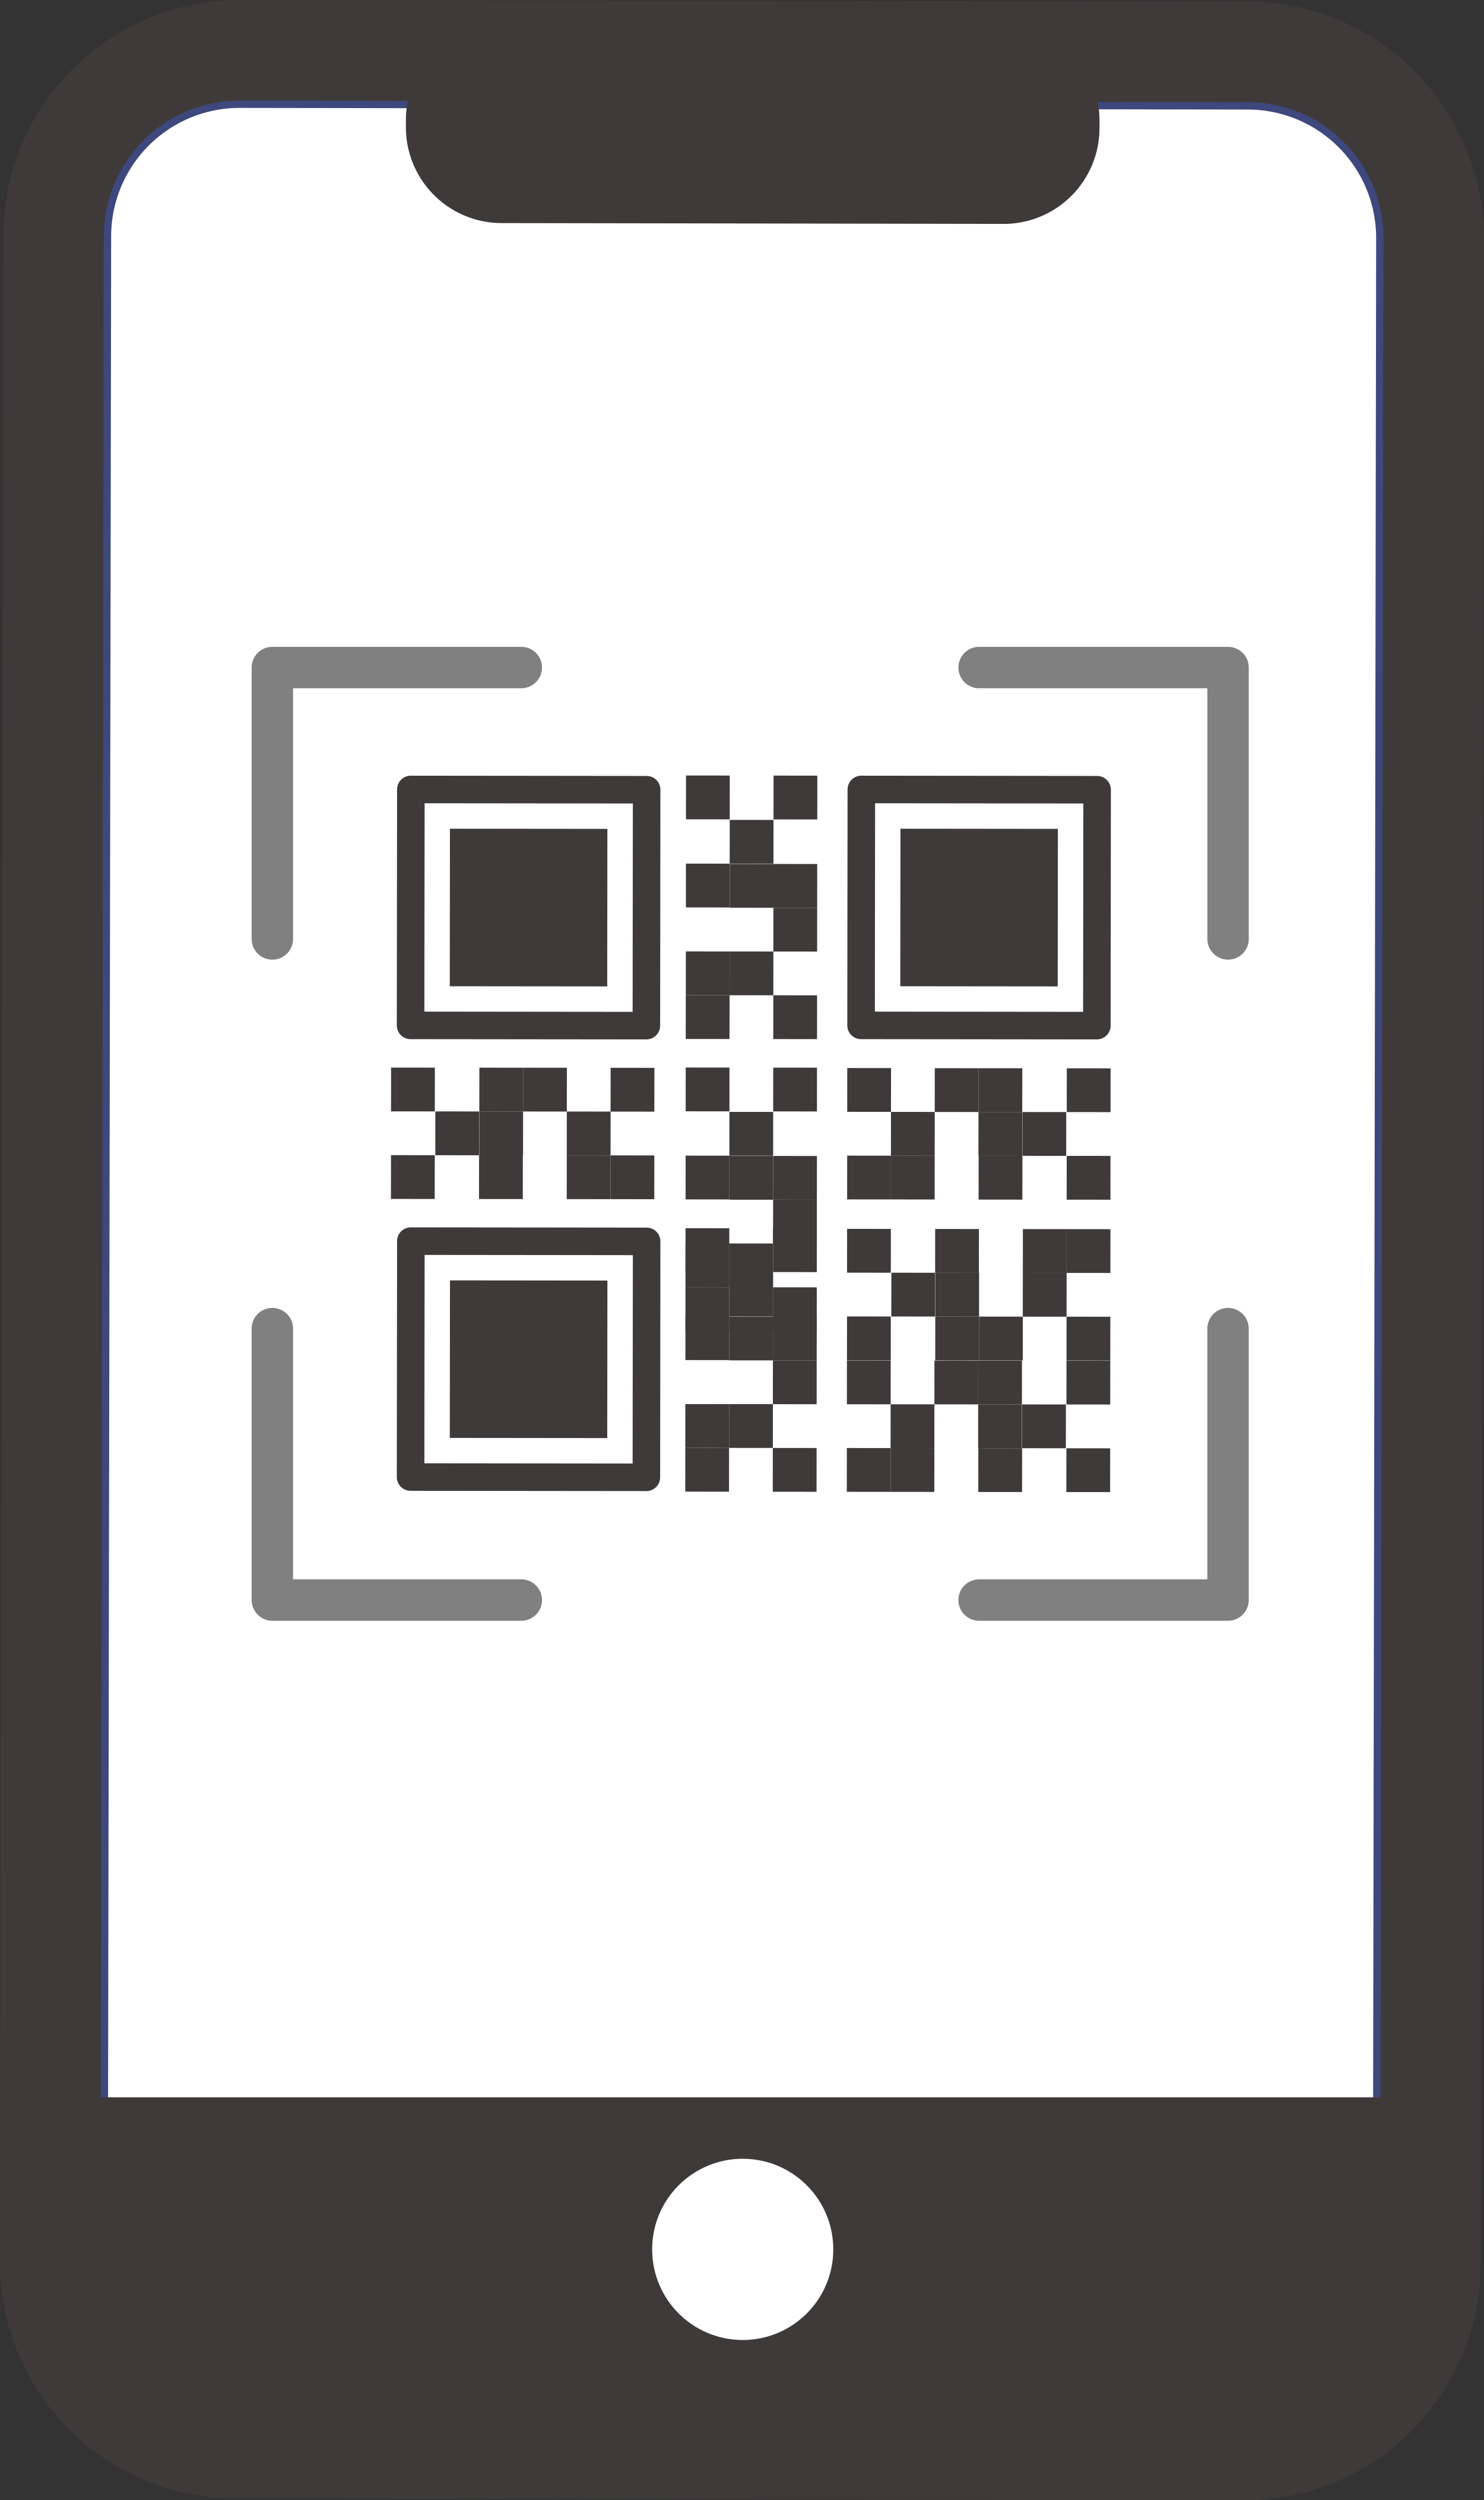
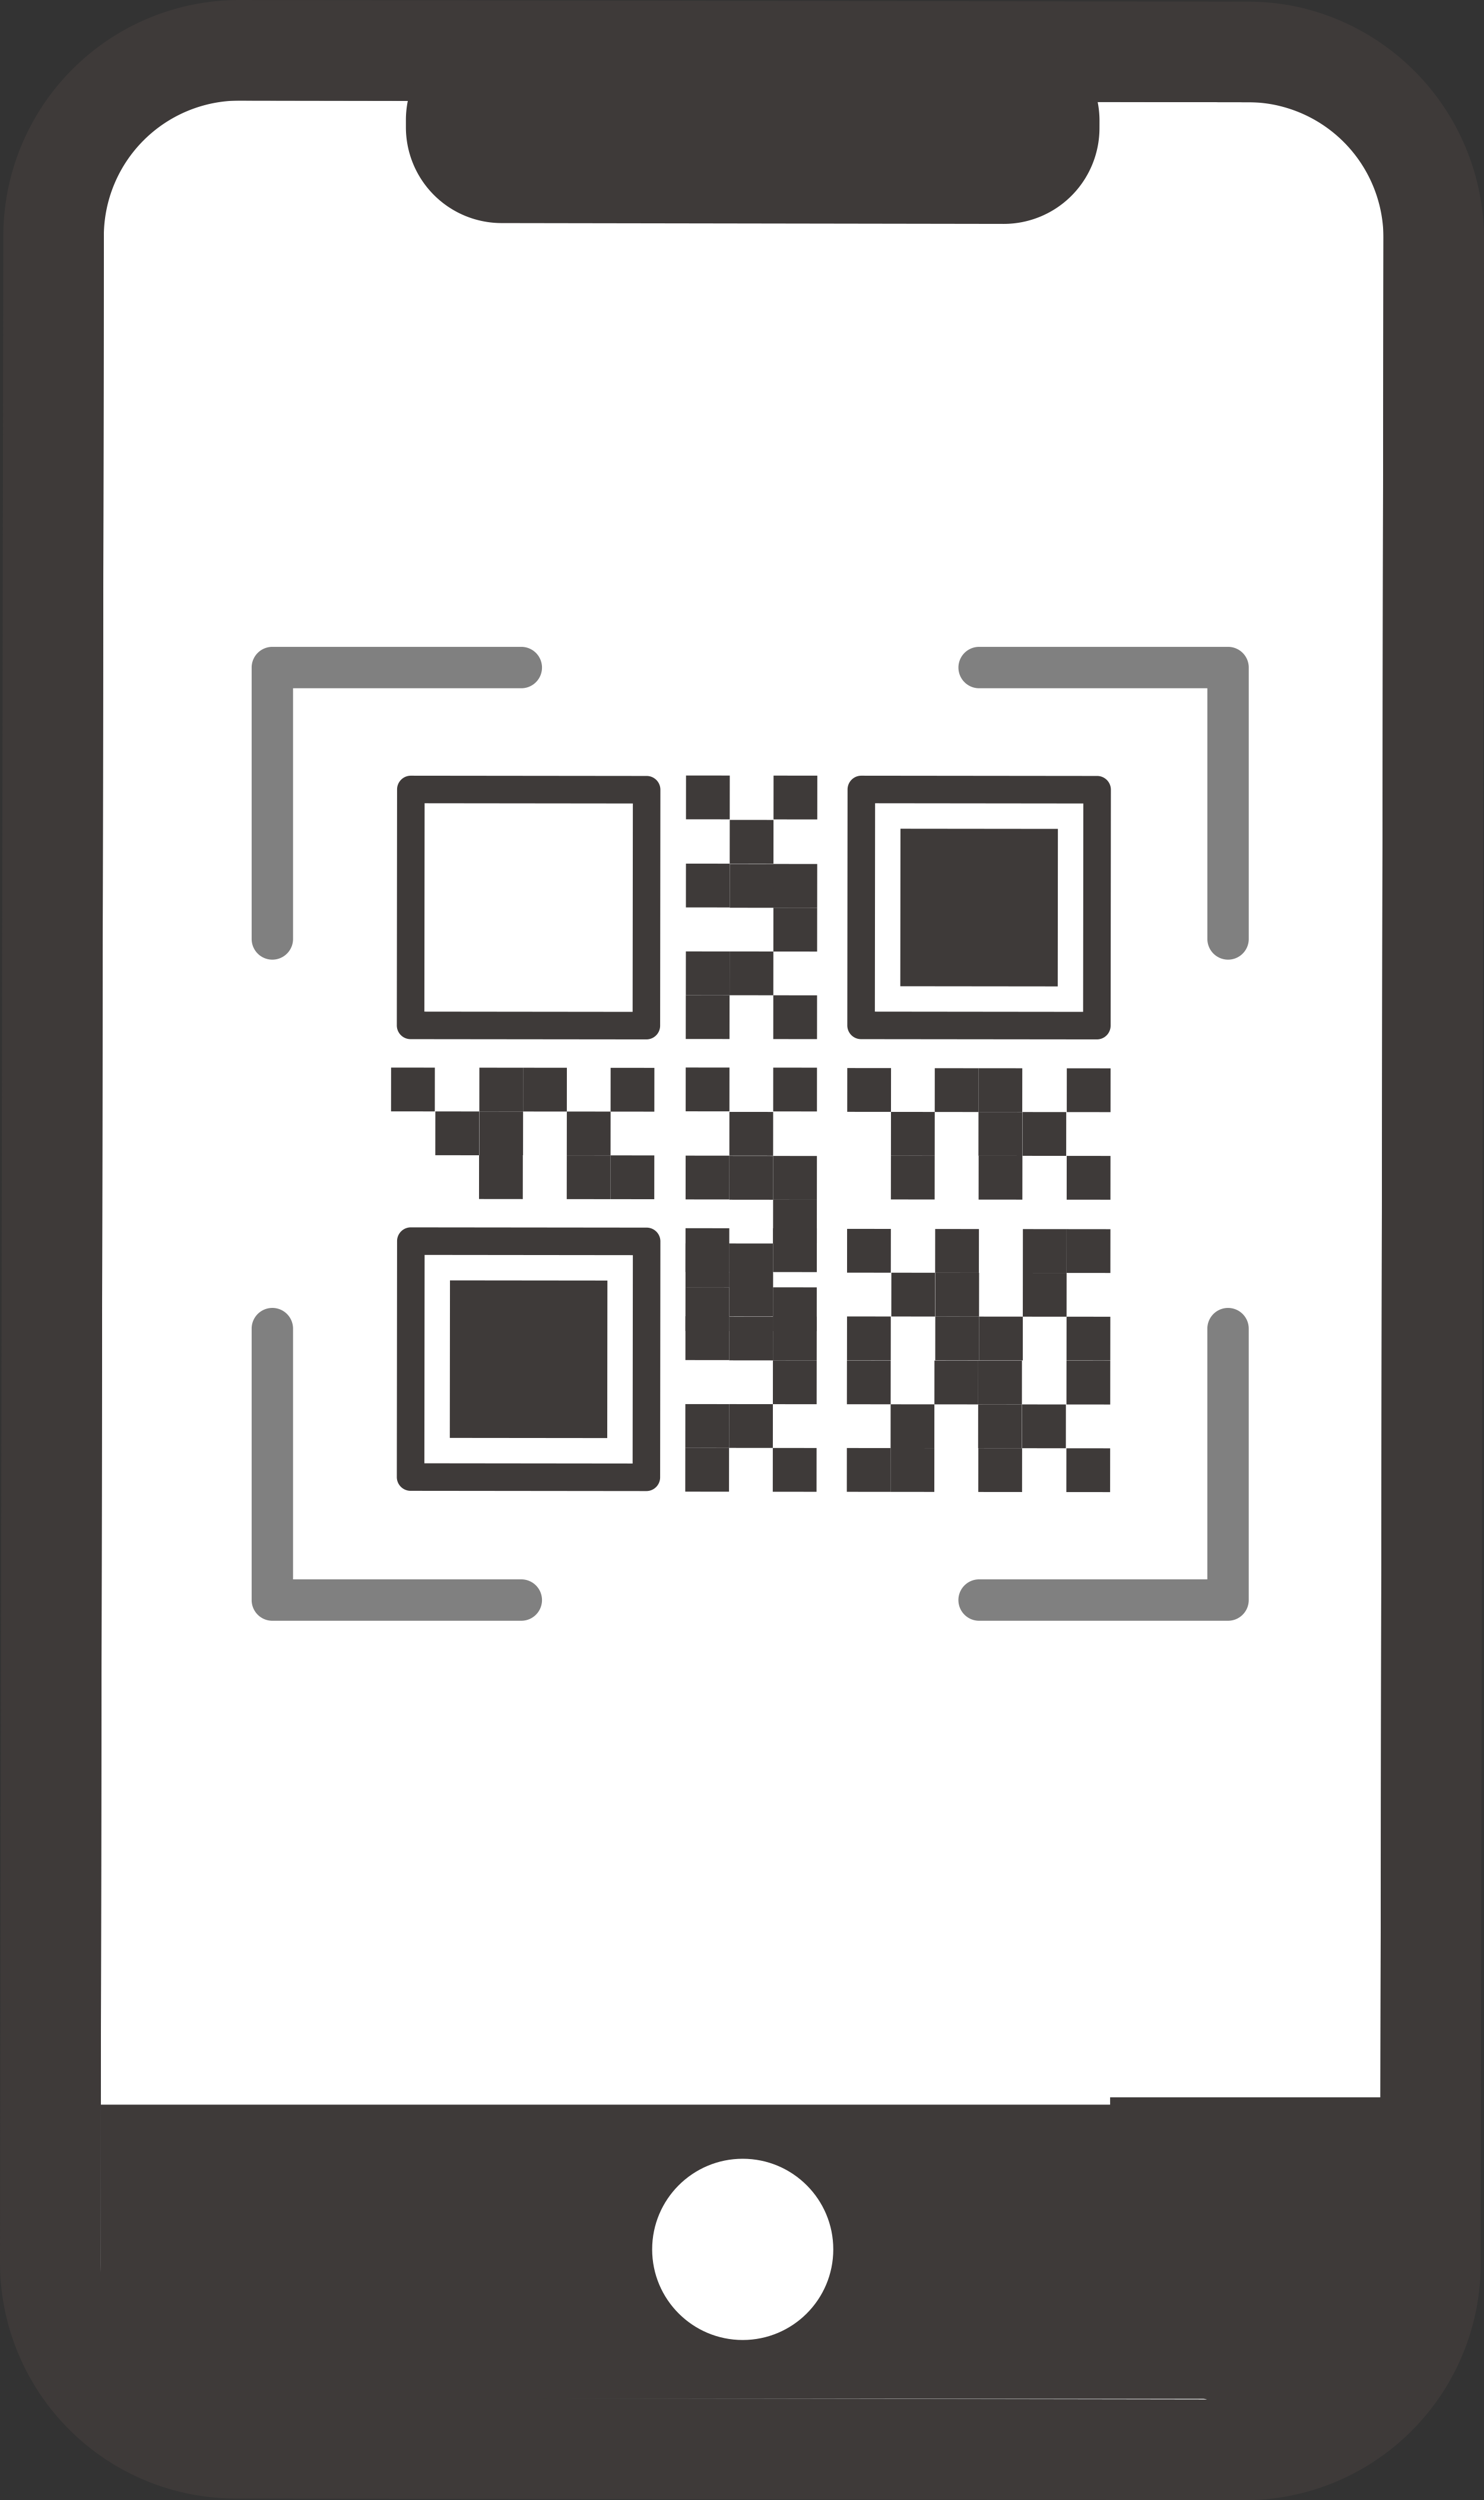
<svg xmlns="http://www.w3.org/2000/svg" viewBox="0 0 57.81 97.336">
  <rect x="0" y="0" width="57.81" height="97.336" fill="#333333" stroke="none" />
  <g id="レイヤー_2" data-name="レイヤー 2">
    <g id="かざり">
      <g>
        <g>
          <rect x="-15.815" y="23.744" width="89.44" height="49.849" rx="0.755" transform="translate(-19.81 77.493) rotate(-89.906)" style="fill: #fff" />
-           <path d="M48.494,93.704h-.01L9.179,93.64a5.572,5.572,0,0,1-5.547-5.566L3.761,9.178A5.571,5.571,0,0,1,9.317,3.632h.01l39.305.064a5.571,5.571,0,0,1,5.547,5.566L54.049,88.157a5.571,5.571,0,0,1-5.555,5.547ZM9.317,4.201a5.003,5.003,0,0,0-4.987,4.979L4.2,88.075A5.003,5.003,0,0,0,9.18,93.071l39.305.064h.009A5.002,5.002,0,0,0,53.48,88.156l.129-78.895a5.002,5.002,0,0,0-4.979-4.996L9.325,4.201Z" style="fill: #3e487d" />
        </g>
        <path d="M49.798,4.114A5.293,5.293,0,0,1,53.894,9.261l-.129,78.896A5.287,5.287,0,0,1,48.484,93.42L9.179,93.356a5.236,5.236,0,0,1-1.167-.133A5.293,5.293,0,0,1,3.916,88.075L4.045,9.179A5.288,5.288,0,0,1,9.326,3.916l39.305.064a5.239,5.239,0,0,1,1.167.133M50.676.297A9.175,9.175,0,0,0,48.637.065L9.332,0a9.199,9.199,0,0,0-9.203,9.173L0,88.069a9.189,9.189,0,0,0,9.173,9.203l39.305.065a9.203,9.203,0,0,0,9.203-9.173l.13-78.895A9.261,9.261,0,0,0,50.676.297Z" style="fill: #3e3a39" />
        <path d="M28.923-8.396h.799A3.188,3.188,0,0,1,32.91-5.208V14.866a3.188,3.188,0,0,1-3.188,3.188h-.799a3.188,3.188,0,0,1-3.188-3.188V-5.208A3.188,3.188,0,0,1,28.923-8.396Z" transform="translate(24.445 34.143) rotate(-89.906)" style="fill: #3e3a39" />
        <path d="M39.104,8.717h-.005L19.533,8.685a3.731,3.731,0,0,1-3.721-3.733l0-.289A3.731,3.731,0,0,1,19.539.941h.007L39.111.973a3.727,3.727,0,0,1,3.721,3.733l-.001.29A3.732,3.732,0,0,1,39.104,8.717Zm-19.57-.601,19.565.032H39.104a3.162,3.162,0,0,0,3.158-3.153l.001-.29a3.158,3.158,0,0,0-3.153-3.163L19.545,1.51H19.539a3.162,3.162,0,0,0-3.158,3.153l-0.0.289a3.162,3.162,0,0,0,3.153,3.164Z" style="fill: #3e3a39" />
        <rect x="33.549" y="30.74" width="9.185" height="9.185" transform="translate(0.038 -0.041) rotate(0.062)" style="fill: #fff" />
        <path d="M42.728,40.466l-9.185-.01a.536.536,0,0,1-.536-.537l.01-9.184a.536.536,0,0,1,.537-.536l9.185.01a.536.536,0,0,1,.536.537l-.01,9.184A.536.536,0,0,1,42.728,40.466Zm-8.647-1.082,8.112.009.009-8.112-8.112-.009Z" style="fill: #3e3a39" />
        <rect x="35.075" y="32.266" width="6.133" height="6.133" transform="translate(0.038 -0.041) rotate(0.062)" style="fill: #3e3a39" />
        <path d="M25.179,40.466l-9.185-.01a.536.536,0,0,1-.536-.537l.01-9.184a.536.536,0,0,1,.537-.536l9.185.01a.536.536,0,0,1,.536.537l-.01,9.184A.536.536,0,0,1,25.179,40.466Zm-8.647-1.082,8.112.009.009-8.112-8.112-.009Z" style="fill: #3e3a39" />
-         <rect x="17.525" y="32.266" width="6.133" height="6.133" transform="translate(0.038 -0.022) rotate(0.062)" style="fill: #3e3a39" />
        <path d="M25.179,58.05l-9.185-.01a.536.536,0,0,1-.536-.537l.01-9.184a.536.536,0,0,1,.537-.536l9.185.01a.536.536,0,0,1,.536.537l-.01,9.184A.536.536,0,0,1,25.179,58.05Zm-8.647-1.082,8.112.009.009-8.112-8.112-.009Z" style="fill: #3e3a39" />
        <rect x="17.525" y="49.85" width="6.133" height="6.133" transform="translate(0.058 -0.022) rotate(0.062)" style="fill: #3e3a39" />
        <g>
          <rect x="15.234" y="41.563" width="1.705" height="1.705" transform="translate(0.046 -0.017) rotate(0.062)" style="fill: #3e3a39" />
          <rect x="18.673" y="41.567" width="1.705" height="1.705" transform="translate(0.046 -0.021) rotate(0.062)" style="fill: #3e3a39" />
          <rect x="18.671" y="43.272" width="1.705" height="1.705" transform="translate(0.048 -0.021) rotate(0.062)" style="fill: #3e3a39" />
          <rect x="22.08" y="43.275" width="1.705" height="1.705" transform="translate(0.048 -0.025) rotate(0.062)" style="fill: #3e3a39" />
          <rect x="23.786" y="41.573" width="1.705" height="1.705" transform="translate(0.046 -0.027) rotate(0.062)" style="fill: #3e3a39" />
          <rect x="16.958" y="43.27" width="1.705" height="1.705" transform="translate(0.048 -0.019) rotate(0.062)" style="fill: #3e3a39" />
          <rect x="18.661" y="44.976" width="1.705" height="1.705" transform="translate(0.05 -0.021) rotate(0.062)" style="fill: #3e3a39" />
-           <rect x="15.23" y="44.972" width="1.705" height="1.705" transform="translate(0.05 -0.017) rotate(0.062)" style="fill: #3e3a39" />
          <rect x="20.377" y="41.569" width="1.705" height="1.705" transform="translate(0.046 -0.023) rotate(0.062)" style="fill: #3e3a39" />
          <rect x="22.078" y="44.98" width="1.705" height="1.705" transform="translate(0.05 -0.025) rotate(0.062)" style="fill: #3e3a39" />
          <rect x="23.783" y="44.982" width="1.705" height="1.705" transform="translate(0.05 -0.027) rotate(0.062)" style="fill: #3e3a39" />
        </g>
        <g>
          <rect x="30.133" y="30.196" width="1.705" height="1.705" transform="translate(62.068 0.097) rotate(90.062)" style="fill: #3e3a39" />
          <rect x="30.13" y="33.635" width="1.705" height="1.705" transform="translate(65.503 3.543) rotate(90.062)" style="fill: #3e3a39" />
          <rect x="28.425" y="33.633" width="1.705" height="1.705" transform="matrix(-0.001, 1, -1, -0.001, 63.794, 5.245)" style="fill: #3e3a39" />
          <rect x="28.421" y="37.042" width="1.705" height="1.705" transform="translate(67.2 8.662) rotate(90.062)" style="fill: #3e3a39" />
          <rect x="30.124" y="38.749" width="1.705" height="1.705" transform="translate(70.611 8.668) rotate(90.062)" style="fill: #3e3a39" />
          <rect x="28.427" y="31.92" width="1.705" height="1.705" transform="translate(62.083 3.529) rotate(90.062)" style="fill: #3e3a39" />
          <rect x="26.72" y="33.623" width="1.705" height="1.705" transform="translate(62.078 6.94) rotate(90.062)" style="fill: #3e3a39" />
          <rect x="26.724" y="30.193" width="1.705" height="1.705" transform="translate(58.651 3.502) rotate(90.062)" style="fill: #3e3a39" />
          <rect x="30.128" y="35.34" width="1.705" height="1.705" transform="translate(67.206 5.251) rotate(90.062)" style="fill: #3e3a39" />
          <rect x="26.717" y="37.04" width="1.705" height="1.705" transform="translate(65.492 10.365) rotate(90.062)" style="fill: #3e3a39" />
          <rect x="26.715" y="38.745" width="1.705" height="1.705" transform="translate(67.194 12.073) rotate(90.062)" style="fill: #3e3a39" />
        </g>
        <g>
          <rect x="30.121" y="41.565" width="1.705" height="1.705" transform="translate(73.424 11.49) rotate(90.062)" style="fill: #3e3a39" />
          <rect x="30.117" y="45.003" width="1.705" height="1.705" transform="translate(76.859 14.936) rotate(90.062)" style="fill: #3e3a39" />
          <rect x="28.413" y="45.001" width="1.705" height="1.705" transform="translate(75.15 16.639) rotate(90.062)" style="fill: #3e3a39" />
          <rect x="28.409" y="48.411" width="1.705" height="1.705" transform="translate(78.556 20.055) rotate(90.062)" style="fill: #3e3a39" />
          <rect x="30.112" y="50.117" width="1.705" height="1.705" transform="translate(81.967 20.061) rotate(90.062)" style="fill: #3e3a39" />
          <rect x="28.414" y="43.289" width="1.705" height="1.705" transform="translate(73.439 14.922) rotate(90.062)" style="fill: #3e3a39" />
          <rect x="26.708" y="44.991" width="1.705" height="1.705" transform="translate(73.434 18.333) rotate(90.062)" style="fill: #3e3a39" />
          <rect x="26.712" y="41.561" width="1.705" height="1.705" transform="translate(70.007 14.895) rotate(90.062)" style="fill: #3e3a39" />
          <rect x="30.115" y="46.708" width="1.705" height="1.705" transform="translate(78.562 16.644) rotate(90.062)" style="fill: #3e3a39" />
          <rect x="26.704" y="48.409" width="1.705" height="1.705" transform="translate(76.848 21.758) rotate(90.062)" style="fill: #3e3a39" />
          <rect x="26.702" y="50.113" width="1.705" height="1.705" transform="translate(78.55 23.466) rotate(90.062)" style="fill: #3e3a39" />
        </g>
        <g>
          <rect x="30.114" y="47.819" width="1.705" height="1.705" transform="translate(79.672 17.758) rotate(90.062)" style="fill: #3e3a39" />
          <rect x="30.11" y="51.258" width="1.705" height="1.705" transform="translate(83.107 21.204) rotate(90.062)" style="fill: #3e3a39" />
          <rect x="28.406" y="51.256" width="1.705" height="1.705" transform="translate(81.398 22.907) rotate(90.062)" style="fill: #3e3a39" />
          <rect x="28.402" y="54.665" width="1.705" height="1.705" transform="translate(84.804 26.323) rotate(90.062)" style="fill: #3e3a39" />
          <rect x="30.105" y="56.372" width="1.705" height="1.705" transform="translate(88.215 26.329) rotate(90.062)" style="fill: #3e3a39" />
          <rect x="28.408" y="49.543" width="1.705" height="1.705" transform="translate(79.687 21.19) rotate(90.062)" style="fill: #3e3a39" />
          <rect x="26.701" y="51.246" width="1.705" height="1.705" transform="translate(79.682 24.601) rotate(90.062)" style="fill: #3e3a39" />
          <rect x="26.705" y="47.816" width="1.705" height="1.705" transform="translate(76.255 21.164) rotate(90.062)" style="fill: #3e3a39" />
          <rect x="30.109" y="52.962" width="1.705" height="1.705" transform="translate(84.809 22.912) rotate(90.062)" style="fill: #3e3a39" />
          <rect x="26.698" y="54.663" width="1.705" height="1.705" transform="translate(83.095 28.026) rotate(90.062)" style="fill: #3e3a39" />
          <rect x="26.696" y="56.368" width="1.705" height="1.705" transform="translate(84.798 29.734) rotate(90.062)" style="fill: #3e3a39" />
        </g>
        <g>
          <rect x="41.558" y="41.592" width="1.705" height="1.705" transform="translate(84.774 84.934) rotate(-179.938)" style="fill: #3e3a39" />
          <rect x="38.119" y="41.588" width="1.705" height="1.705" transform="translate(77.896 84.923) rotate(-179.938)" style="fill: #3e3a39" />
          <rect x="38.117" y="43.293" width="1.705" height="1.705" transform="translate(77.891 88.333) rotate(-179.938)" style="fill: #3e3a39" />
          <rect x="34.708" y="43.289" width="1.705" height="1.705" transform="translate(71.073 88.321) rotate(-179.938)" style="fill: #3e3a39" />
          <rect x="33.005" y="41.583" width="1.705" height="1.705" transform="translate(67.669 84.906) rotate(-179.938)" style="fill: #3e3a39" />
          <rect x="39.83" y="43.295" width="1.705" height="1.705" transform="translate(81.317 88.338) rotate(-179.938)" style="fill: #3e3a39" />
          <rect x="38.124" y="44.997" width="1.705" height="1.705" transform="translate(77.902 91.742) rotate(-179.938)" style="fill: #3e3a39" />
          <rect x="41.554" y="45.001" width="1.705" height="1.705" transform="translate(84.763 91.753) rotate(-179.938)" style="fill: #3e3a39" />
          <rect x="36.414" y="41.586" width="1.705" height="1.705" transform="translate(74.487 84.918) rotate(-179.938)" style="fill: #3e3a39" />
          <rect x="34.706" y="44.994" width="1.705" height="1.705" transform="translate(71.067 91.73) rotate(-179.938)" style="fill: #3e3a39" />
-           <rect x="33.001" y="44.992" width="1.705" height="1.705" transform="translate(67.658 91.725) rotate(-179.938)" style="fill: #3e3a39" />
        </g>
        <g>
          <rect x="32.995" y="51.253" width="1.705" height="1.705" transform="translate(0.057 -0.037) rotate(0.062)" style="fill: #3e3a39" />
          <rect x="36.433" y="51.256" width="1.705" height="1.705" transform="translate(0.057 -0.04) rotate(0.062)" style="fill: #3e3a39" />
          <rect x="36.435" y="49.552" width="1.705" height="1.705" transform="translate(0.055 -0.04) rotate(0.062)" style="fill: #3e3a39" />
          <rect x="39.844" y="49.556" width="1.705" height="1.705" transform="translate(0.055 -0.044) rotate(0.062)" style="fill: #3e3a39" />
          <rect x="41.547" y="51.262" width="1.705" height="1.705" transform="translate(0.057 -0.046) rotate(0.062)" style="fill: #3e3a39" />
          <rect x="34.722" y="49.55" width="1.705" height="1.705" transform="translate(0.055 -0.039) rotate(0.062)" style="fill: #3e3a39" />
          <rect x="36.429" y="47.847" width="1.705" height="1.705" transform="translate(0.053 -0.04) rotate(0.062)" style="fill: #3e3a39" />
          <rect x="32.998" y="47.843" width="1.705" height="1.705" transform="translate(0.053 -0.037) rotate(0.062)" style="fill: #3e3a39" />
          <rect x="38.138" y="51.258" width="1.705" height="1.705" transform="translate(0.057 -0.042) rotate(0.062)" style="fill: #3e3a39" />
          <rect x="39.846" y="47.851" width="1.705" height="1.705" transform="translate(0.053 -0.044) rotate(0.062)" style="fill: #3e3a39" />
          <rect x="41.551" y="47.853" width="1.705" height="1.705" transform="translate(0.053 -0.046) rotate(0.062)" style="fill: #3e3a39" />
        </g>
        <g>
          <rect x="41.545" y="52.975" width="1.705" height="1.705" transform="translate(84.737 107.7) rotate(-179.938)" style="fill: #3e3a39" />
          <rect x="38.107" y="52.971" width="1.705" height="1.705" transform="translate(77.859 107.689) rotate(-179.938)" style="fill: #3e3a39" />
          <rect x="38.105" y="54.676" width="1.705" height="1.705" transform="translate(77.854 111.098) rotate(-179.938)" style="fill: #3e3a39" />
          <rect x="34.696" y="54.672" width="1.705" height="1.705" transform="translate(71.035 111.088) rotate(-179.938)" style="fill: #3e3a39" />
          <rect x="32.993" y="52.966" width="1.705" height="1.705" transform="translate(67.632 107.673) rotate(-179.938)" style="fill: #3e3a39" />
          <rect x="39.818" y="54.678" width="1.705" height="1.705" transform="translate(81.28 111.104) rotate(-179.938)" style="fill: #3e3a39" />
          <rect x="38.111" y="56.38" width="1.705" height="1.705" transform="translate(77.865 114.508) rotate(-179.938)" style="fill: #3e3a39" />
          <rect x="41.541" y="56.384" width="1.705" height="1.705" transform="translate(84.725 114.519) rotate(-179.938)" style="fill: #3e3a39" />
          <rect x="36.402" y="52.969" width="1.705" height="1.705" transform="translate(74.45 107.684) rotate(-179.938)" style="fill: #3e3a39" />
          <rect x="34.694" y="56.377" width="1.705" height="1.705" transform="translate(71.03 114.497) rotate(-179.938)" style="fill: #3e3a39" />
          <rect x="32.989" y="56.375" width="1.705" height="1.705" transform="translate(67.621 114.491) rotate(-179.938)" style="fill: #3e3a39" />
        </g>
        <path d="M47.84,37.361a.806.806,0,0,1-.806-.806V26.795h-8.892a.806.806,0,1,1,0-1.612H47.84a.806.806,0,0,1,.806.806V36.555A.806.806,0,0,1,47.84,37.361Z" style="fill: gray" />
        <path d="M10.609,37.361a.806.806,0,0,1-.806-.806V25.989a.806.806,0,0,1,.806-.806H20.308a.806.806,0,1,1,0,1.612H11.416v9.76A.806.806,0,0,1,10.609,37.361Z" style="fill: gray" />
        <path d="M47.84,63.099H38.141a.806.806,0,1,1,0-1.612h8.892V51.726a.806.806,0,0,1,1.612,0V62.293A.806.806,0,0,1,47.84,63.099Z" style="fill: gray" />
        <path d="M20.308,63.099H10.609a.806.806,0,0,1-.806-.806V51.726a.806.806,0,0,1,1.613,0v9.761H20.308a.806.806,0,1,1,0,1.612Z" style="fill: gray" />
        <g>
          <path d="M3.916,81.937H53.77a0,0,0,0,1,0,0V92.655a.734.734,0,0,1-.734.734H4.649a.734.734,0,0,1-.734-.734V81.937A0,0,0,0,1,3.916,81.937Z" style="fill: #3e3a39" />
-           <path d="M48.65,93.673H9.036a5.411,5.411,0,0,1-5.405-5.405V81.653H54.055v6.616A5.411,5.411,0,0,1,48.65,93.673ZM4.2,82.221v6.047A4.841,4.841,0,0,0,9.036,93.104H48.65a4.841,4.841,0,0,0,4.836-4.836V82.221Z" style="fill: #3e3a39" />
+           <path d="M48.65,93.673a5.411,5.411,0,0,1-5.405-5.405V81.653H54.055v6.616A5.411,5.411,0,0,1,48.65,93.673ZM4.2,82.221v6.047A4.841,4.841,0,0,0,9.036,93.104H48.65a4.841,4.841,0,0,0,4.836-4.836V82.221Z" style="fill: #3e3a39" />
        </g>
        <circle cx="28.933" cy="87.572" r="3.528" style="fill: #fff" />
      </g>
    </g>
  </g>
</svg>